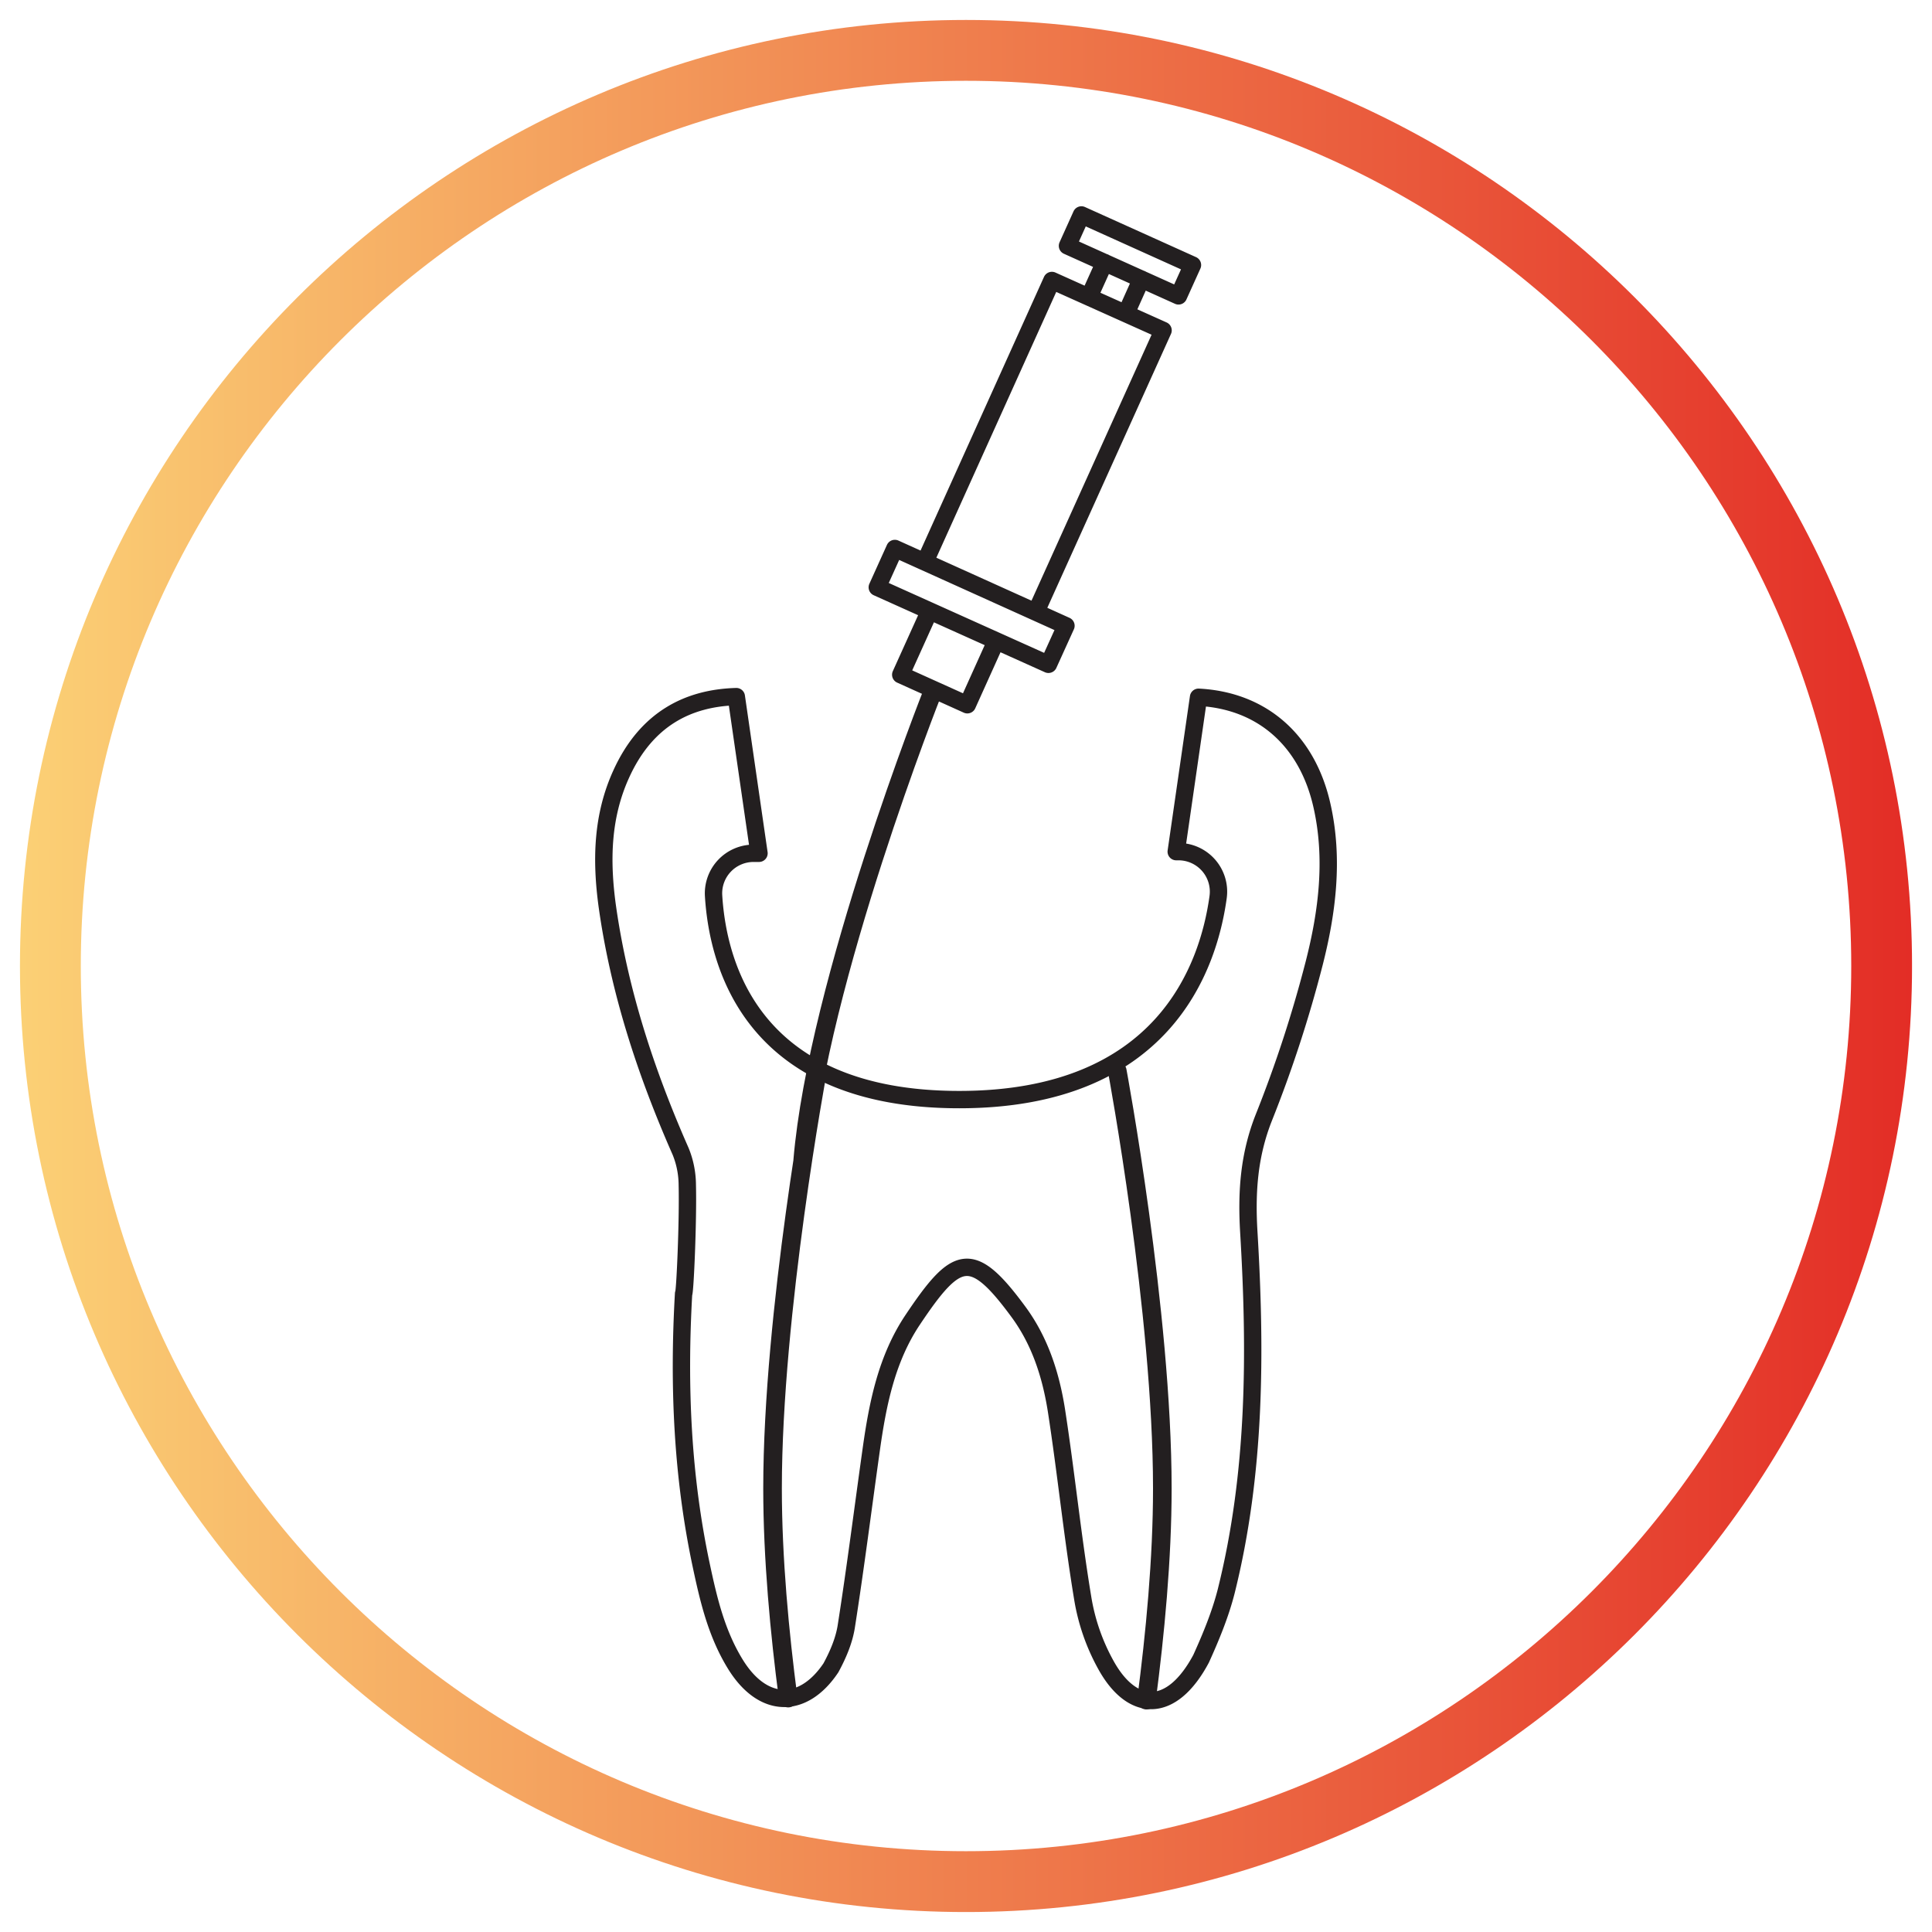
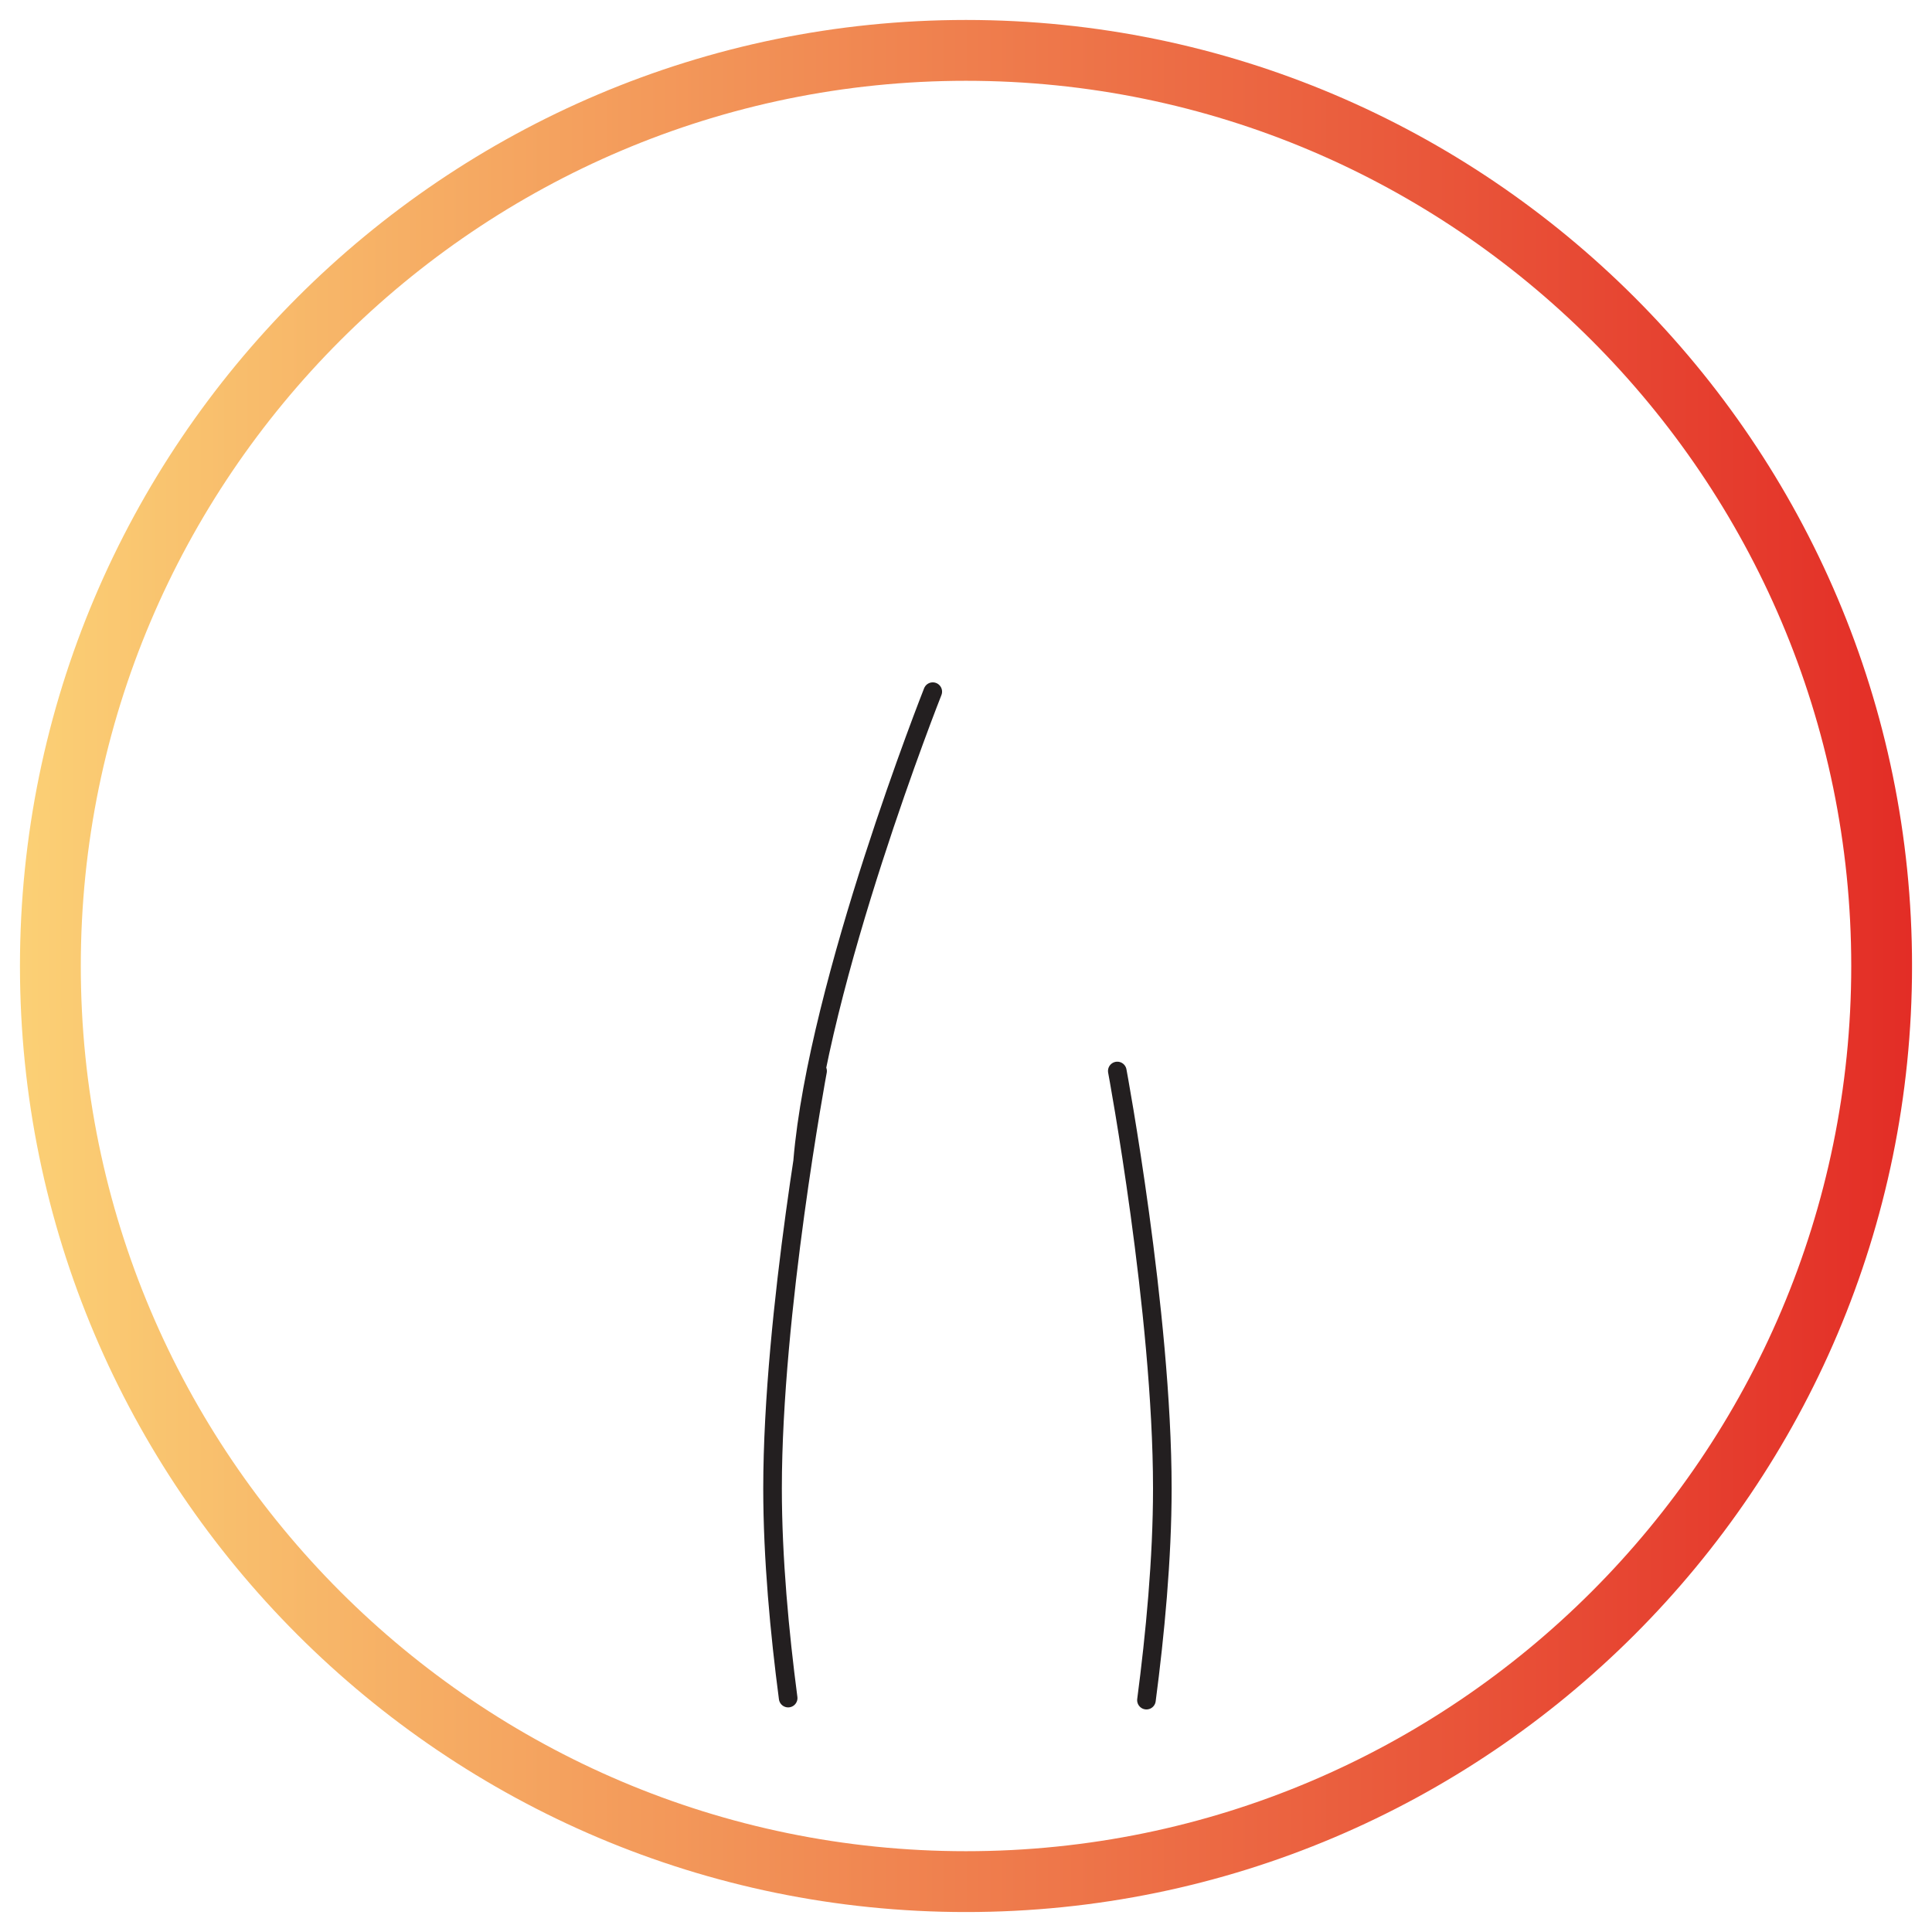
<svg xmlns="http://www.w3.org/2000/svg" id="Layer_1" data-name="Layer 1" viewBox="0 0 1000 1000">
  <defs>
    <style>.cls-1,.cls-4,.cls-5{fill:none;}.cls-2{clip-path:url(#clip-path);}.cls-3{fill:url(#linear-gradient);}.cls-4,.cls-5{stroke:#231f20;stroke-linecap:round;stroke-linejoin:round;}.cls-4{stroke-width:9.63px;}.cls-5{stroke-width:8.98px;}</style>
    <clipPath id="clip-path">
      <path class="cls-1" d="M41.82,500C41.82,247.36,247.36,41.82,500,41.82S958.2,247.36,958.2,500,752.62,958.18,500,958.18,41.82,752.66,41.82,500m-31.49,0C10.33,770,230,989.67,500,989.67S989.67,770,989.67,500,770,10.33,500,10.33,10.33,230,10.33,500" />
    </clipPath>
    <linearGradient id="linear-gradient" x1="99.44" y1="809.41" x2="120.43" y2="809.41" gradientTransform="matrix(46.65, 0, 0, -46.65, -4628.16, 38257.31)" gradientUnits="userSpaceOnUse">
      <stop offset="0" stop-color="#fbd075" />
      <stop offset="1" stop-color="#e32d26" />
    </linearGradient>
  </defs>
  <title>END-Website-Icons-Shaping-Cleaning-Obturation</title>
  <g class="cls-2">
    <rect class="cls-3" x="10.33" y="10.33" width="979.33" height="979.33" />
  </g>
  <path class="cls-4" d="M482.8,358s-59.62,150.52-67.34,242.82m7.72-46.47s-23.31,125-23.31,216.06c0,36.12,3.66,74.87,8.08,108.52M578.31,554.34s23.31,125,23.31,216.06c0,36.49-3.77,75.69-8.22,109.59" />
-   <path class="cls-5" d="M684.25,417c-7.54-33.69-30.89-54.39-63.89-56.1l-11.55,79.91h1.07a20.7,20.7,0,0,1,20.63,23.44c-5.08,37.06-28.77,104.9-134,104.9-106.49,0-124.86-68.89-127.15-105.34A20.73,20.73,0,0,1,390,441.66l2.86,0-11.74-81.09c-24.86.71-46.56,11.43-59.57,40.07-10,21.93-10.42,44.81-7.26,68.14,6.21,44.28,20,86.34,38,127.17a46.54,46.54,0,0,1,3.45,17.2c.48,18.79-1.21,56.48-1.92,56.48C351.11,716.94,353.1,764,363,810.4c3.75,17.62,7.83,35,17.54,50.85,14.35,23.45,35.24,23.43,49.55,2,3.66-6.75,6.89-14.25,8-21.78,4.75-30.36,8.6-60.83,12.87-91.24,3.32-23.6,7.93-46.91,21.47-67.13,22.7-33.92,30.59-36.93,54.78-4,11.13,15.15,16.7,32.66,19.57,50.74,5,32.27,8.24,64.71,13.56,96.93a106.56,106.56,0,0,0,11.86,34.63c13.71,25.18,34.21,25.87,49.51-2.88,5.09-11.24,9.88-22.83,12.93-34.72,15.34-61.38,15.47-123.94,11.72-186.47-1.19-20.59.11-39.53,7.87-59.07a653.85,653.85,0,0,0,26-79.71C687,472,690.46,444.46,684.25,417ZM610,153.15l-57.48-25.9,7.22-16,57.48,25.93ZM515.61,331.69l-14.92,33.09-34.47-15.55,14.94-33.06m-2.11-26,65.41-145L602,171,536.53,316m6.15,27.85L454.08,304l9.09-20.11,88.57,40Zm29.05-208-8.06,17.85m27.12-9.25-8,17.85" />
  <path class="cls-1" d="M14.81,495.78C14.81,763.73,232,981,500,981S985.19,763.73,985.19,495.78,767.94,10.59,500,10.59,14.81,227.84,14.81,495.78" />
</svg>